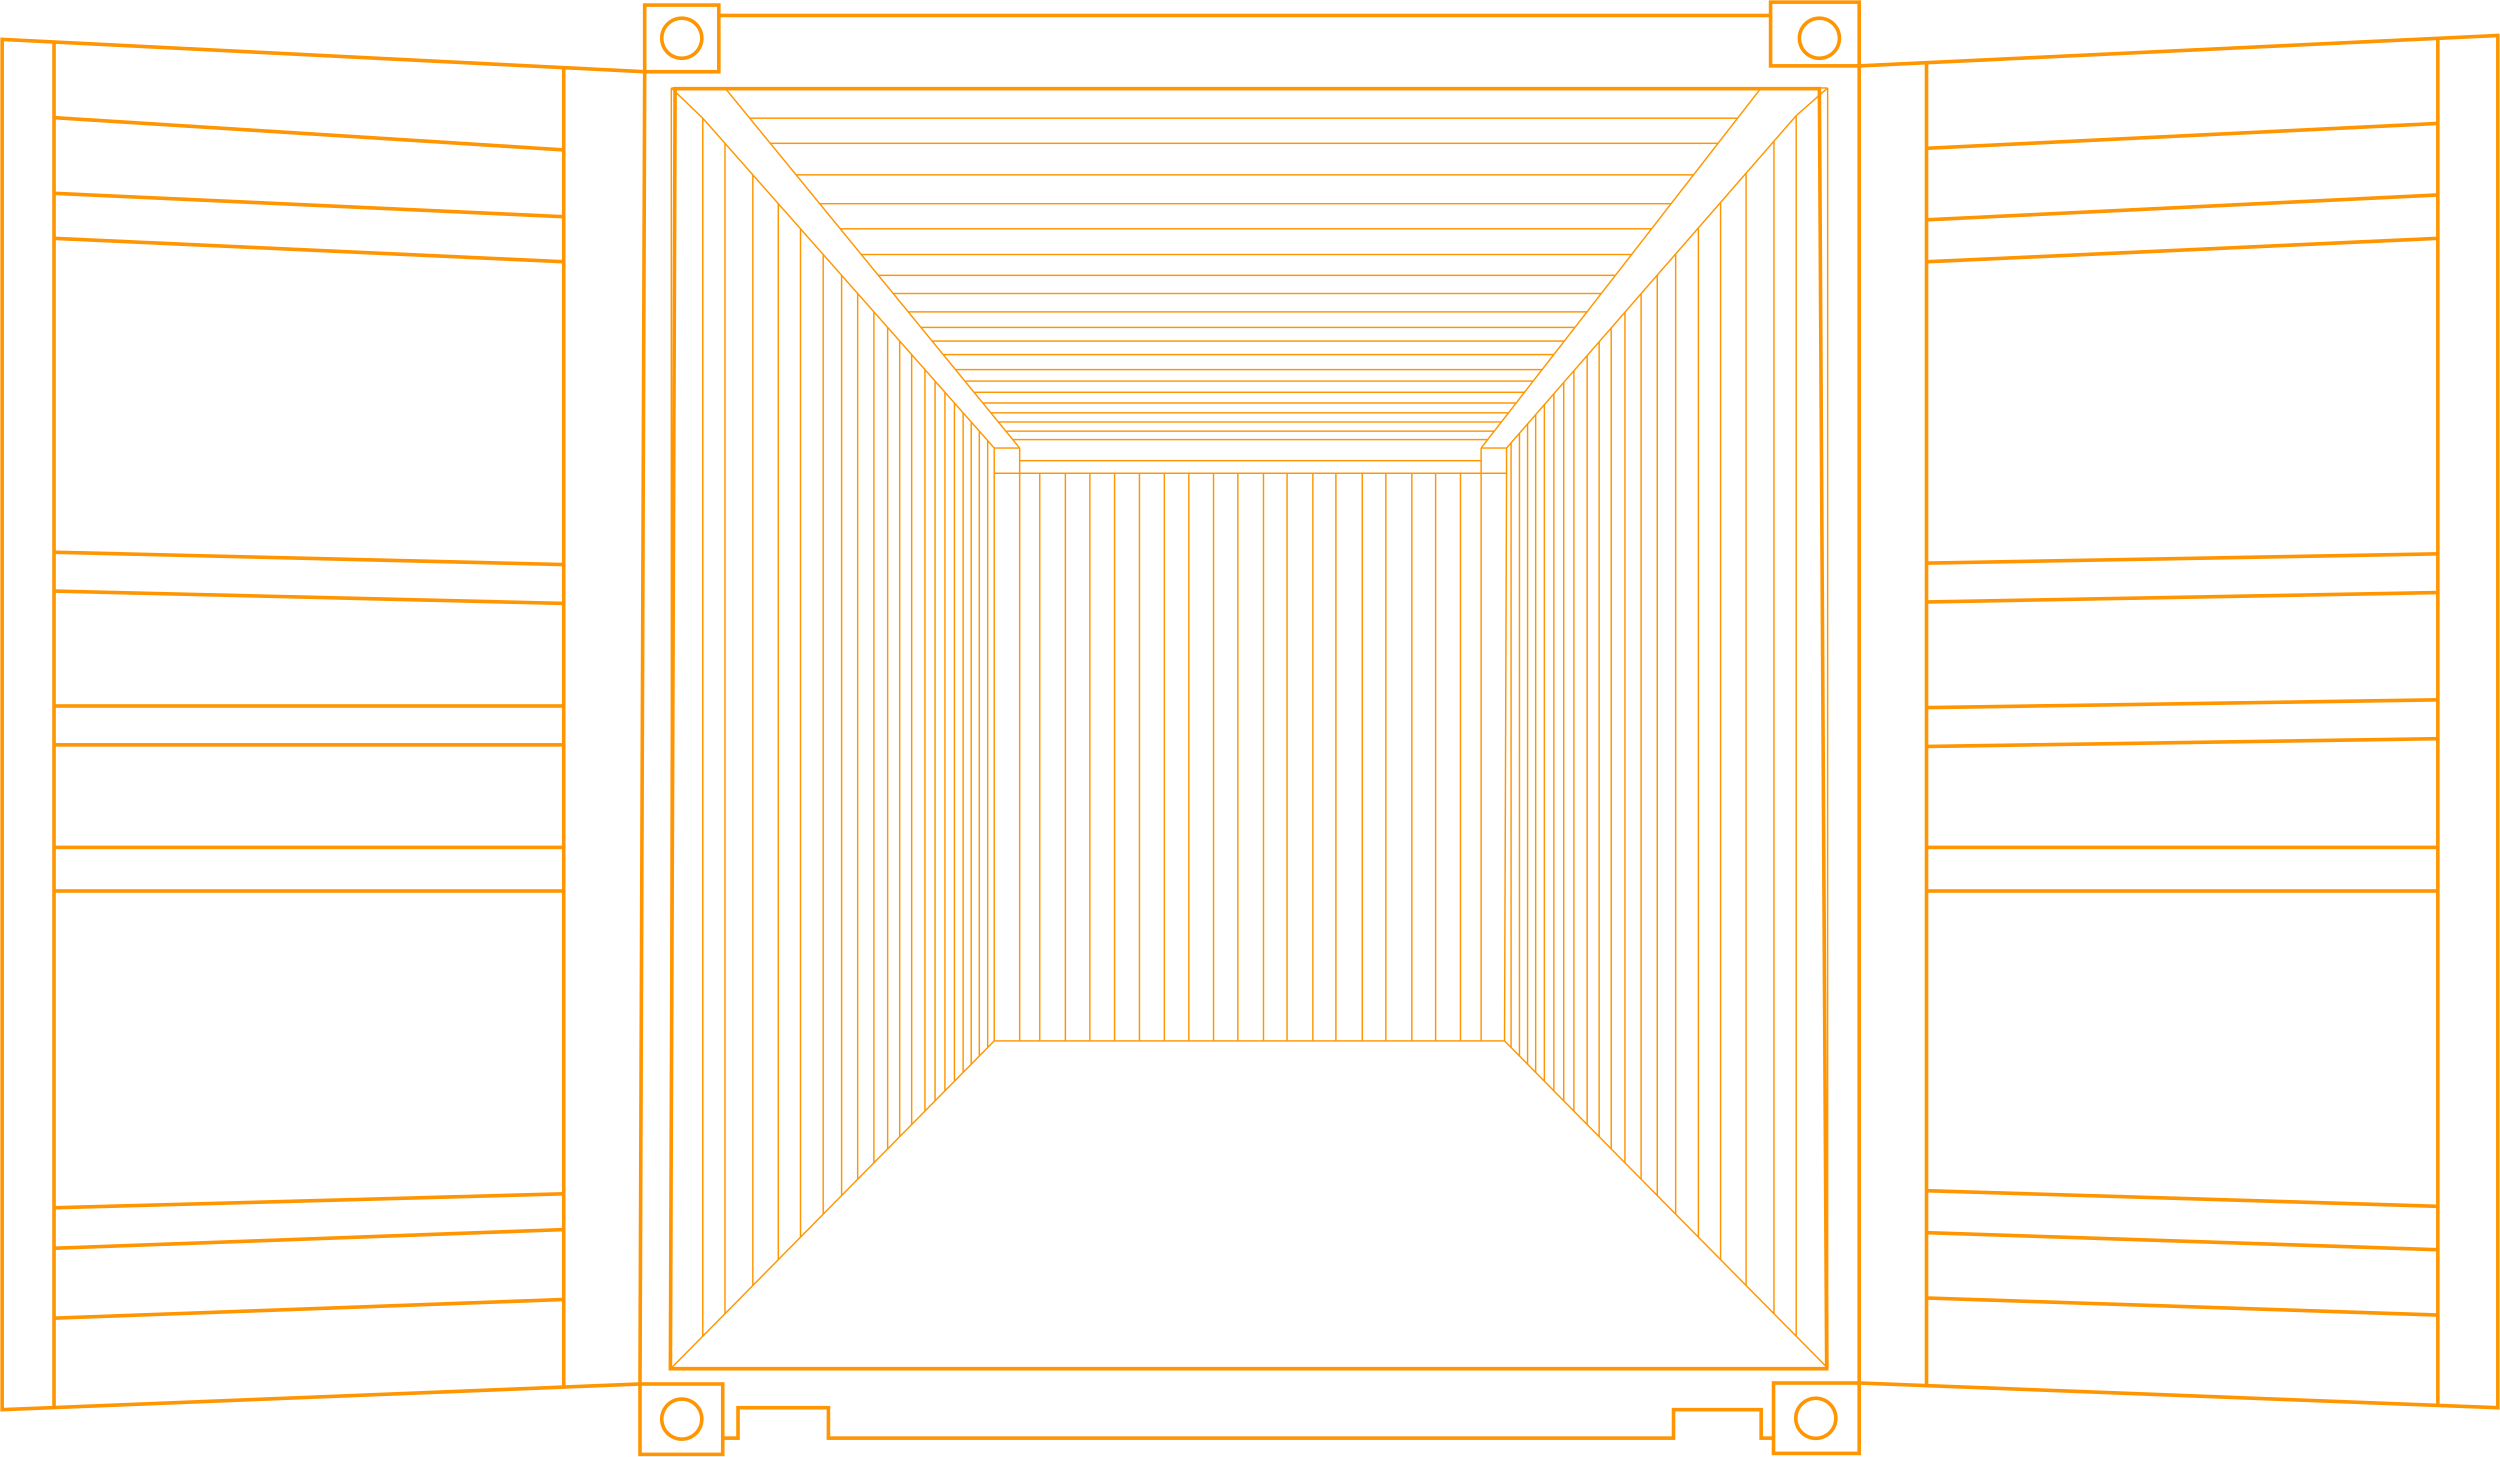
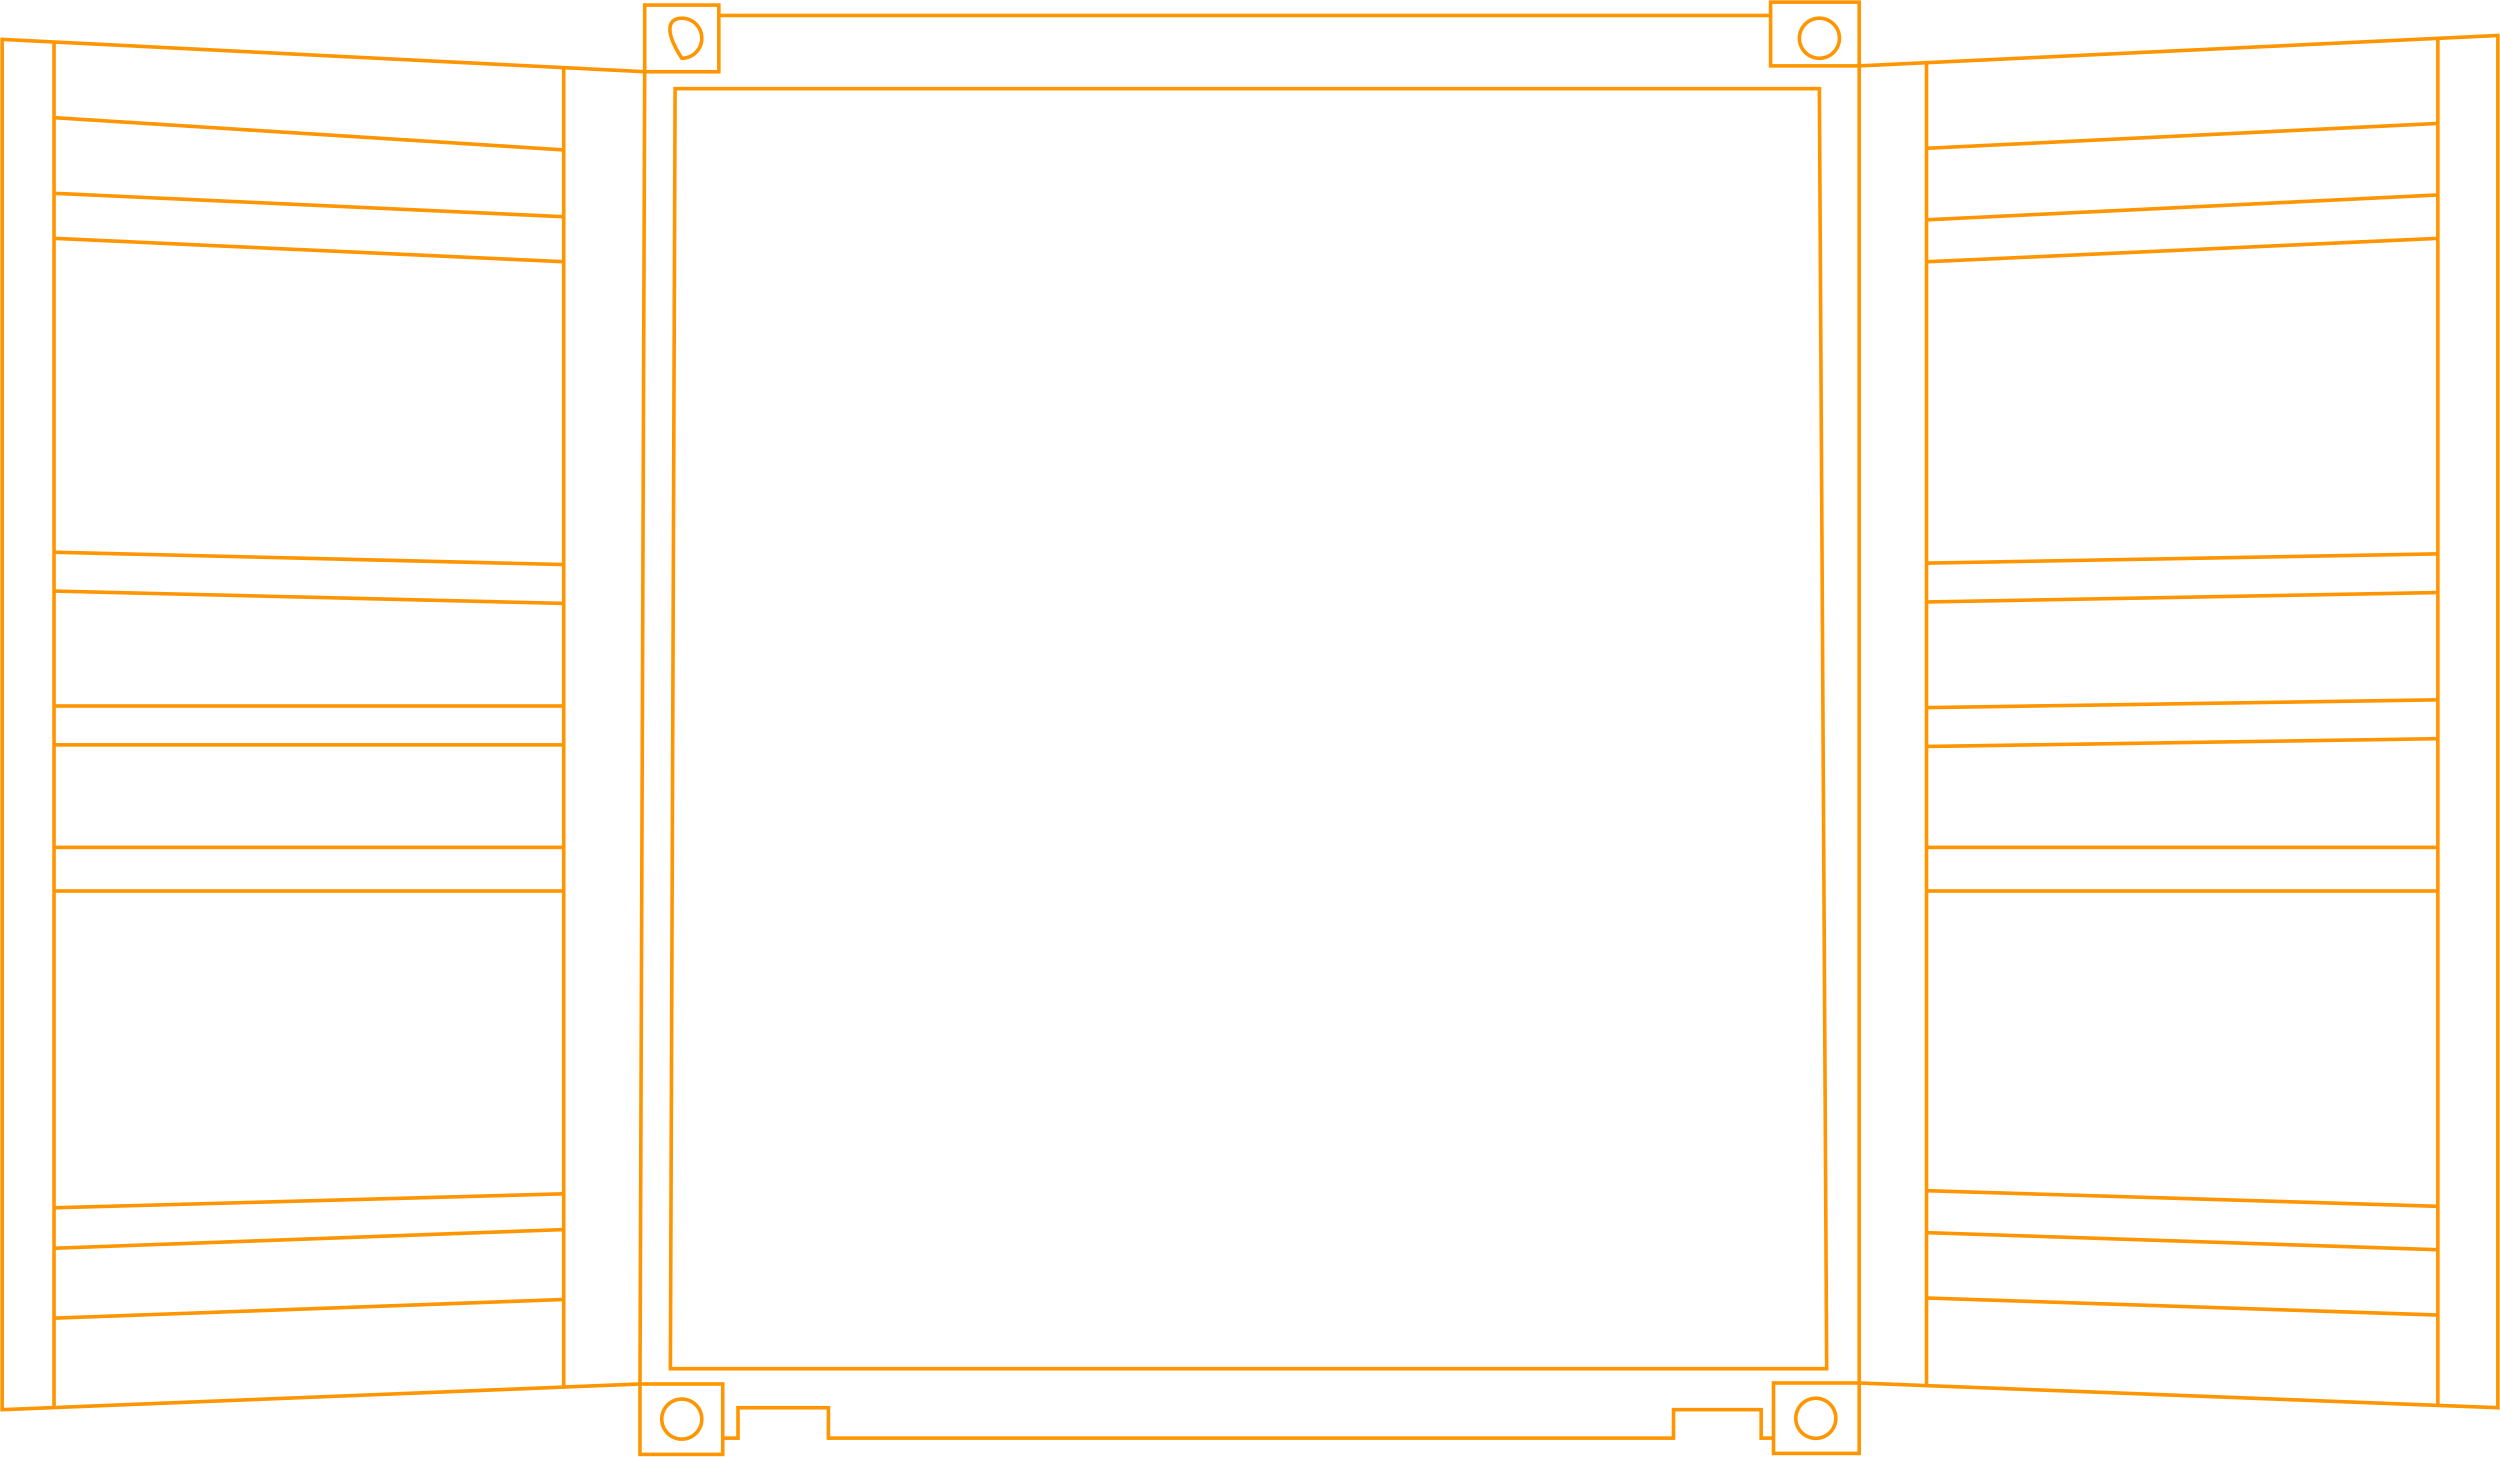
<svg xmlns="http://www.w3.org/2000/svg" width="3467" height="2020" viewBox="0 0 3467 2020" fill="none">
-   <path d="M996.882 21.485V7.058H894.066V99.48M996.882 21.485H2455.46M996.882 21.485V99.48H894.066M894.066 99.48L887.528 1919.31M894.066 99.48L781.782 93.828M2455.46 21.485V3H2578.34V91.365M2455.46 21.485V91.365H2578.34M2578.34 91.365V1917.95M2578.34 91.365L2671.69 86.922M2578.34 1917.95V2015.56H2459.52V1994.38M2578.34 1917.95H2459.52V1994.38M2578.34 1917.95L2671.69 1921.57M2671.69 86.922L3380.8 53.171M2671.69 86.922V205.654M2459.52 1994.38H2442.38V1954.92H2320.86V1994.38H1148.85V1952.22H1023.49V1994.38H1002.29M2671.69 1921.57L3380.8 1949M2671.69 1921.57V1800.06M1002.29 1994.38V2016.92H887.528V1919.31M1002.29 1994.38V1919.31H887.528M887.528 1919.31L781.782 1923.57M781.782 1923.57L74.926 1952.03M781.782 1923.57V1802.09M781.782 93.828L74.926 58.242M781.782 93.828V207.908M74.926 58.242L3 54.621V1954.92L74.926 1952.03M74.926 58.242V1952.03M74.926 58.242V163.169M74.926 1952.03V1828.02M74.926 163.169V268.095M74.926 163.169L781.782 207.908M74.926 1828.02L781.782 1802.09M74.926 1828.02V1731.08M781.782 1802.09V1705.16M781.782 207.908V300.556M3380.8 53.171L3464 49.211V1952.22L3380.8 1949M3380.8 53.171V1949M3380.8 53.171V171.164M2671.69 205.654L3380.8 171.164M2671.69 205.654V304.839M3380.8 1949V1823.73M2671.69 1800.06V1709.44M2671.69 1800.06L3380.8 1823.73M3380.8 1823.73V1733.11M3380.8 171.164V270.349M2671.69 304.839L3380.8 270.349M2671.69 304.839V362.998M3380.8 270.349V330.537M3380.8 330.537L2671.69 362.998M3380.8 330.537V768.08M2671.69 362.998V780.929M2671.69 780.929L3380.8 768.08M2671.69 780.929V834.805M3380.8 768.08V821.731M3380.8 821.731L2671.69 834.805M3380.8 821.731V970.508M2671.69 834.805V981.329M2671.69 981.329L3380.8 970.508M2671.69 981.329V1035.2M3380.8 970.508V1024.39M3380.8 1024.39L2671.69 1035.2M3380.8 1024.39V1175.19M2671.69 1035.2V1175.19M2671.69 1175.19H3380.8M2671.69 1175.19V1235.6M3380.8 1175.19V1235.6M3380.8 1235.6H2671.69M3380.8 1235.6V1672.93M2671.69 1235.6V1651.28M2671.69 1651.28L3380.8 1672.93M2671.69 1651.28V1709.44M3380.8 1672.93V1733.11M3380.8 1733.11L2671.69 1709.44M781.782 1705.16L74.926 1731.08M781.782 1705.16V1655.57M74.926 1731.08V1674.95M74.926 1674.95L781.782 1655.57M74.926 1674.95V1235.6M781.782 1655.57V1235.6M781.782 1235.6H74.926M781.782 1235.6V1175.19M74.926 1235.6V1175.19M74.926 1175.19H781.782M74.926 1175.19V1032.95M781.782 1175.19V1032.95M781.782 1032.95H74.926M781.782 1032.95V979.075M74.926 1032.95V979.075M74.926 979.075H781.782M74.926 979.075V819.701M781.782 979.075V836.834M781.782 836.834L74.926 819.701M781.782 836.834V782.959M74.926 819.701V765.826M74.926 765.826L781.782 782.959M74.926 765.826V330.537M781.782 782.959V362.998M781.782 362.998L74.926 330.537M781.782 362.998V300.556M74.926 330.537V268.095M74.926 268.095L781.782 300.556M2533.25 1898.11H929.691L936.23 122.925H1004.09H2440.93H2523.11L2533.25 1898.11ZM2545.96 1966.9C2545.96 1982.25 2533.52 1994.69 2518.17 1994.69C2502.83 1994.69 2490.39 1982.25 2490.39 1966.9C2490.39 1951.56 2502.83 1939.11 2518.17 1939.11C2533.52 1939.11 2545.96 1951.56 2545.96 1966.9ZM973.28 1968.01C973.28 1983.36 960.84 1995.8 945.495 1995.8C930.149 1995.8 917.709 1983.36 917.709 1968.01C917.709 1952.67 930.149 1940.23 945.495 1940.23C960.84 1940.23 973.28 1952.67 973.28 1968.01ZM973.28 53.014C973.28 68.36 960.84 80.8 945.495 80.8C930.149 80.8 917.709 68.36 917.709 53.014C917.709 37.669 930.149 25.229 945.495 25.229C960.84 25.229 973.28 37.669 973.28 53.014ZM2550.96 53.014C2550.96 68.36 2538.52 80.8 2523.17 80.8C2507.83 80.8 2495.39 68.36 2495.39 53.014C2495.39 37.669 2507.83 25.229 2523.17 25.229C2538.52 25.229 2550.96 37.669 2550.96 53.014Z" stroke="#FF9500" stroke-width="5" />
-   <path d="M2534.56 1897.19H931M2534.56 1897.19V122M2534.56 1897.19L2490.94 1853.03M931 1897.19V122M931 1897.19L974.589 1853.03M931 122L974.589 163.928M931 122H1005.4M2534.56 122L2490.94 160.409M2534.56 122H2442.24M2054.02 656.348H2089.29M2054.02 656.348V638.841M2054.02 656.348H2025.4M2054.02 656.348V1443.52M2089.29 656.348L2086.48 1443.52M2089.29 656.348V621.334M1378.79 656.348H1414.06M1378.79 656.348V621.334M1378.79 656.348V1443.52M1414.06 656.348V638.841M1414.06 656.348H1441.92M1414.06 656.348V1443.52M1414.06 621.334V638.841M1414.06 621.334H1378.79M1414.06 621.334L1404.48 609.63M1414.06 638.841H2054.02M2054.02 638.841V621.334M2086.48 1443.52L2095.57 1452.72M2086.48 1443.52H2054.02M2054.02 621.334H2089.29M2054.02 621.334L2063.12 609.63M2089.29 621.334L2095.57 614.132M1378.79 621.334L1369.71 611.057M1378.79 1443.52L1369.71 1452.72M1378.79 1443.52H1414.06M974.589 1853.03L1005.4 1821.82M974.589 1853.03V163.928M2490.94 1853.03L2460.12 1821.82M2490.94 1853.03V160.409M1005.4 1821.82L1044.04 1782.67M1005.4 1821.82V198.79M2460.12 1821.82L2421.45 1782.67M2460.12 1821.82V195.786M1044.04 1782.67L1079.35 1746.89M1044.04 1782.67V242.517M2421.45 1782.67L2386.11 1746.89M2421.45 1782.67V240.158M1079.35 1746.89L1110.13 1715.71M1079.35 1746.89V282.483M2386.11 1746.89L2355.32 1715.71M2386.11 1746.89V280.713M1110.13 1715.71L1141.62 1683.81M1110.13 1715.71V317.31M2355.32 1715.71L2323.81 1683.81M2355.32 1715.71V316.053M1141.62 1683.81L1167.14 1657.95M1141.62 1683.81V352.942M2323.81 1683.81L2298.27 1657.95M2323.81 1683.81V352.211M1167.14 1657.95L1189.41 1635.39M1167.14 1657.95V381.826M2298.27 1657.95L2275.87 1635.27M2298.27 1657.95V381.521M1189.41 1635.39L1211.9 1612.6M1189.41 1635.39V407.026M1211.9 1612.6L1230.97 1593.29M1211.9 1612.6V432.477M1230.97 1593.29L1247.68 1576.35M1230.97 1593.29V454.05M1247.68 1576.35L1264.29 1559.52M1247.68 1576.35V472.967M1264.29 1559.52L1282.68 1540.89M1264.29 1559.52V491.766M1282.68 1540.89L1296.75 1526.64M1282.68 1540.89V512.571M1296.75 1526.64L1310.43 1512.78M1296.75 1526.64V528.496M1310.43 1512.78L1323.59 1499.45M1310.43 1512.78V543.972M1323.59 1499.45L1335.66 1487.22M1323.59 1499.45V558.864M1335.66 1487.22L1346.85 1475.89M1335.66 1487.22V572.519M1346.85 1475.89L1358.11 1464.48M1346.85 1475.89V585.182M1358.11 1464.48L1369.71 1452.72M1358.11 1464.48V597.926M1369.71 1452.72V611.057M2095.57 1452.72L2107.18 1464.48M2095.57 1452.72V614.132M2107.18 1464.48L2118.45 1475.89M2107.18 1464.48V600.807M2118.45 1475.89L2129.65 1487.22M2118.45 1475.89V587.875M2129.65 1487.22L2141.72 1499.45M2129.65 1487.22V575.026M2141.72 1499.45L2154.89 1512.78M2141.72 1499.45V561.169M2154.89 1512.78L2168.57 1526.64M2154.89 1512.78V546.058M2168.57 1526.64L2182.66 1540.89M2168.57 1526.64V530.353M2182.66 1540.89L2201.05 1559.52M2182.66 1540.89V514.193M2201.05 1559.52L2217.68 1576.35M2201.05 1559.52V493.081M2217.68 1576.35L2234.4 1593.29M2217.68 1576.35V474.005M2234.4 1593.29L2253.48 1612.6M2234.4 1593.29V454.809M2253.48 1612.6L2275.87 1635.27M2253.48 1612.6V432.918M2275.87 1635.27V407.219M974.589 163.928L1005.4 198.79M1005.4 198.79L1044.04 242.517M1044.04 242.517L1079.35 282.483M1079.35 282.483L1110.13 317.31M1110.13 317.31L1141.62 352.942M1141.62 352.942L1167.14 381.826M1167.14 381.826L1189.41 407.026M1189.41 407.026L1211.9 432.477M1211.9 432.477L1230.97 454.05M1230.97 454.05L1247.68 472.967M1247.68 472.967L1264.29 491.766M1264.29 491.766L1282.68 512.571M1282.68 512.571L1296.75 528.496M1296.75 528.496L1310.43 543.972M1310.43 543.972L1323.59 558.864M1323.59 558.864L1335.66 572.519M1335.66 572.519L1346.85 585.182M1346.85 585.182L1358.11 597.926M1358.11 597.926L1369.71 611.057M2095.57 614.132L2107.18 600.807M2107.18 600.807L2118.45 587.875M2118.45 587.875L2129.65 575.026M2129.65 575.026L2141.72 561.169M2141.72 561.169L2154.89 546.058M2154.89 546.058L2168.57 530.353M2168.57 530.353L2182.66 514.193M2182.66 514.193L2201.05 493.081M2201.05 493.081L2217.68 474.005M2217.68 474.005L2234.4 454.809M2234.4 454.809L2253.48 432.918M2253.48 432.918L2275.87 407.219M2275.87 407.219L2298.27 381.521M2298.27 381.521L2323.81 352.211M2323.81 352.211L2355.32 316.053M2355.32 316.053L2386.11 280.713M2386.11 280.713L2421.45 240.158M2421.45 240.158L2460.12 195.786M2460.12 195.786L2490.94 160.409M1441.92 656.348H1477.44M1441.92 656.348V1443.52M1477.44 656.348H1511.44M1477.44 656.348V1443.52M1511.44 656.348H1545.68M1511.44 656.348V1443.52M1545.68 656.348H1580.19M1545.68 656.348V1443.52M1580.19 656.348H1614.69M1580.19 656.348V1443.52M1614.69 656.348H1648.68M1614.69 656.348V1443.52M1648.68 656.348H1682.93M1648.68 656.348V1443.52M1682.93 656.348H1716.66M1682.93 656.348V1443.52M1716.66 656.348H1752.19M1716.66 656.348V1443.52M1752.19 656.348H1784.9M1752.19 656.348V1443.52M1784.9 656.348H1820.68M1784.9 656.348V1443.52M1820.68 656.348H1852.63M1820.68 656.348V1443.52M1852.63 656.348H1889.18M1852.63 656.348V1443.52M1889.18 656.348H1921.89M1889.18 656.348V1443.52M1921.89 656.348H1957.93M1921.89 656.348V1443.52M1957.93 656.348H1990.9M1957.93 656.348V1443.52M1990.9 656.348H2025.4M1990.9 656.348V1443.52M2025.4 656.348V1443.52M2054.02 1443.52H2025.4M2025.4 1443.52H1990.9M1990.9 1443.52H1957.93M1957.93 1443.52H1921.89M1921.89 1443.52H1889.18M1889.18 1443.52H1852.63M1852.63 1443.52H1820.68M1820.68 1443.52H1784.9M1784.9 1443.52H1752.19M1752.19 1443.52H1716.66M1716.66 1443.52H1682.93M1682.93 1443.52H1648.68M1648.68 1443.52H1614.69M1614.69 1443.52H1580.19M1580.19 1443.52H1545.68M1545.68 1443.52H1511.44M1511.44 1443.52H1477.44M1477.44 1443.52H1441.92M1441.92 1443.52H1414.06M1005.4 122H2442.24M1005.4 122L1039.71 163.928M2442.24 122L2409.64 163.928M1039.71 163.928L1068.24 198.79M1039.71 163.928H2409.64M1068.24 198.79L1104.03 242.517M1068.24 198.79H2382.54M1104.03 242.517L1136.74 282.483M1104.03 242.517H2348.54M1136.74 282.483L1165.24 317.31M1136.74 282.483H2317.47M1165.24 317.31L1194.4 352.942M1165.24 317.31H2290.39M1194.4 352.942L1218.04 381.826M1194.4 352.942H2262.69M1218.04 381.826L1238.67 407.026M1218.04 381.826H2240.23M1238.67 407.026L1259.5 432.477M1238.67 407.026H2220.64M1259.5 432.477L1277.15 454.05M1259.5 432.477H2200.85M1277.15 454.05L1292.63 472.967M1277.15 454.05H2184.08M1292.63 472.967L1308.02 491.766M1292.63 472.967H2169.37M1308.02 491.766L1325.05 512.571M1308.02 491.766H2154.76M1325.05 512.571L1338.08 528.496M1325.05 512.571H2138.58M1338.08 528.496L1350.75 543.972M1338.08 528.496H2126.2M1350.75 543.972L1362.93 558.864M1350.75 543.972H2114.17M1362.93 558.864L1374.11 572.519M1362.93 558.864H2102.59M1374.11 572.519L1384.47 585.182M1374.11 572.519H2091.97M1384.47 585.182L1394.9 597.926M1384.47 585.182H2082.13M1394.9 597.926L1404.48 609.63M1394.9 597.926H2072.22M1404.48 609.63H2063.12M2063.12 609.63L2072.22 597.926M2072.22 597.926L2082.13 585.182M2082.13 585.182L2091.97 572.519M2091.97 572.519L2102.59 558.864M2102.59 558.864L2114.17 543.972M2114.17 543.972L2126.2 528.496M2126.2 528.496L2138.58 512.571M2138.58 512.571L2154.76 491.766M2154.76 491.766L2169.37 472.967M2169.37 472.967L2184.08 454.05M2184.08 454.05L2200.85 432.477M2200.85 432.477L2220.64 407.026M2220.64 407.026L2240.23 381.826M2240.23 381.826L2262.69 352.942M2262.69 352.942L2290.39 317.31M2290.39 317.31L2317.47 282.483M2317.47 282.483L2348.54 242.517M2348.54 242.517L2382.54 198.79M2382.54 198.79L2409.64 163.928" stroke="#FF9500" stroke-width="2" />
+   <path d="M996.882 21.485V7.058H894.066V99.48M996.882 21.485H2455.46M996.882 21.485V99.48H894.066M894.066 99.48L887.528 1919.31M894.066 99.48L781.782 93.828M2455.46 21.485V3H2578.34V91.365M2455.46 21.485V91.365H2578.34M2578.34 91.365V1917.95M2578.34 91.365L2671.69 86.922M2578.34 1917.95V2015.56H2459.52V1994.38M2578.34 1917.95H2459.52V1994.38M2578.34 1917.95L2671.69 1921.57M2671.69 86.922L3380.8 53.171M2671.69 86.922V205.654M2459.52 1994.38H2442.38V1954.92H2320.86V1994.38H1148.85V1952.22H1023.49V1994.38H1002.29M2671.69 1921.57L3380.8 1949M2671.69 1921.57V1800.06M1002.29 1994.38V2016.92H887.528V1919.31M1002.29 1994.38V1919.31H887.528M887.528 1919.31L781.782 1923.57M781.782 1923.57L74.926 1952.03M781.782 1923.57V1802.09M781.782 93.828L74.926 58.242M781.782 93.828V207.908M74.926 58.242L3 54.621V1954.92L74.926 1952.03M74.926 58.242V1952.03M74.926 58.242V163.169M74.926 1952.03V1828.02M74.926 163.169V268.095M74.926 163.169L781.782 207.908M74.926 1828.02L781.782 1802.09M74.926 1828.02V1731.08M781.782 1802.09V1705.16M781.782 207.908V300.556M3380.8 53.171L3464 49.211V1952.22L3380.8 1949M3380.8 53.171V1949M3380.8 53.171V171.164M2671.69 205.654L3380.8 171.164M2671.69 205.654V304.839M3380.8 1949V1823.73M2671.69 1800.06V1709.44M2671.69 1800.06L3380.8 1823.73M3380.8 1823.73V1733.11M3380.8 171.164V270.349M2671.69 304.839L3380.8 270.349M2671.69 304.839V362.998M3380.8 270.349V330.537M3380.8 330.537L2671.69 362.998M3380.8 330.537V768.08M2671.69 362.998V780.929M2671.69 780.929L3380.8 768.08M2671.69 780.929V834.805M3380.8 768.08V821.731M3380.8 821.731L2671.69 834.805M3380.8 821.731V970.508M2671.69 834.805V981.329M2671.69 981.329L3380.8 970.508M2671.69 981.329V1035.2M3380.8 970.508V1024.39M3380.8 1024.39L2671.69 1035.2M3380.8 1024.39V1175.19M2671.69 1035.2V1175.19M2671.69 1175.19H3380.8M2671.69 1175.19V1235.6M3380.8 1175.19V1235.6M3380.8 1235.6H2671.69M3380.8 1235.6V1672.93M2671.69 1235.6V1651.28M2671.69 1651.28L3380.8 1672.93M2671.69 1651.28V1709.44M3380.8 1672.93V1733.11M3380.8 1733.11L2671.69 1709.44M781.782 1705.16L74.926 1731.08M781.782 1705.16V1655.57M74.926 1731.08V1674.95M74.926 1674.95L781.782 1655.57M74.926 1674.95V1235.6M781.782 1655.57V1235.6M781.782 1235.6H74.926M781.782 1235.6V1175.19M74.926 1235.6V1175.19M74.926 1175.19H781.782M74.926 1175.19V1032.95M781.782 1175.19V1032.95M781.782 1032.95H74.926M781.782 1032.95V979.075M74.926 1032.95V979.075M74.926 979.075H781.782M74.926 979.075V819.701M781.782 979.075V836.834M781.782 836.834L74.926 819.701M781.782 836.834V782.959M74.926 819.701V765.826M74.926 765.826L781.782 782.959M74.926 765.826V330.537M781.782 782.959V362.998M781.782 362.998L74.926 330.537M781.782 362.998V300.556M74.926 330.537V268.095M74.926 268.095L781.782 300.556M2533.25 1898.11H929.691L936.23 122.925H1004.09H2440.93H2523.11L2533.25 1898.11ZM2545.96 1966.9C2545.96 1982.25 2533.52 1994.69 2518.17 1994.69C2502.83 1994.69 2490.39 1982.25 2490.39 1966.9C2490.39 1951.56 2502.83 1939.11 2518.17 1939.11C2533.52 1939.11 2545.96 1951.56 2545.96 1966.9ZM973.28 1968.01C973.28 1983.36 960.84 1995.8 945.495 1995.8C930.149 1995.8 917.709 1983.36 917.709 1968.01C917.709 1952.67 930.149 1940.23 945.495 1940.23C960.84 1940.23 973.28 1952.67 973.28 1968.01ZM973.28 53.014C973.28 68.36 960.84 80.8 945.495 80.8C917.709 37.669 930.149 25.229 945.495 25.229C960.84 25.229 973.28 37.669 973.28 53.014ZM2550.96 53.014C2550.96 68.36 2538.52 80.8 2523.17 80.8C2507.83 80.8 2495.39 68.36 2495.39 53.014C2495.39 37.669 2507.83 25.229 2523.17 25.229C2538.52 25.229 2550.96 37.669 2550.96 53.014Z" stroke="#FF9500" stroke-width="5" />
</svg>